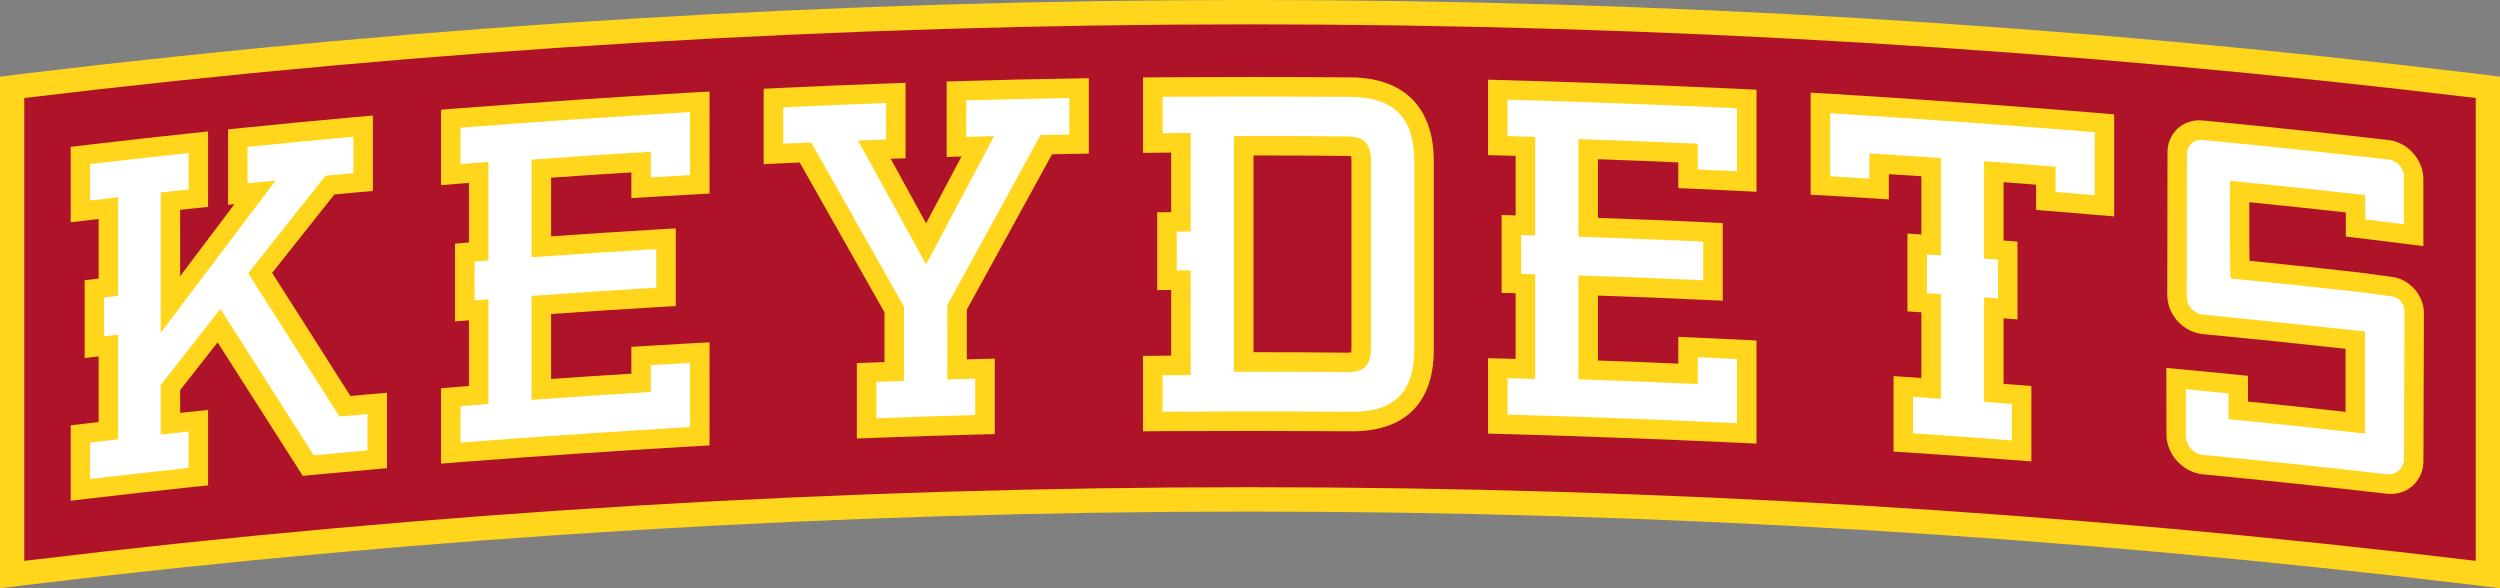
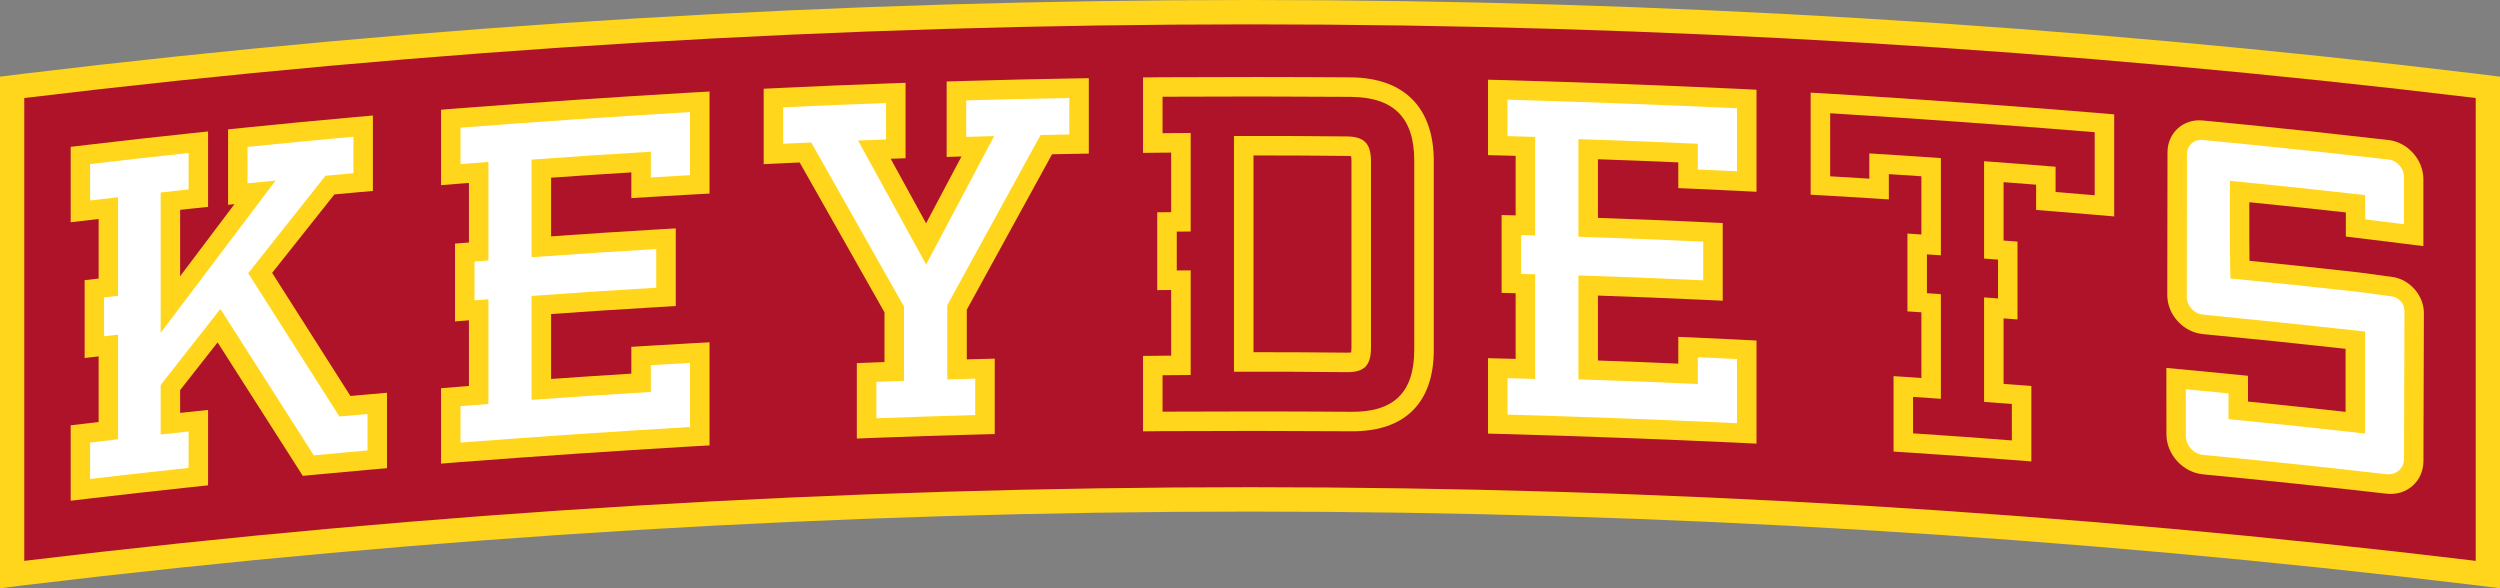
<svg xmlns="http://www.w3.org/2000/svg" id="a" data-name="Layer 2" width="333.731" height="78.528" viewBox="0 0 333.731 78.528">
  <rect x="0" y="0" width="333.731" height="78.528" fill="#808080" stroke="none" />
  <g id="b" data-name="wordmark">
    <g>
      <g>
        <g>
          <path d="M1.62,76.698c0-21.68,0-43.359,0-65.039,109.894-13.369,220.596-13.37,330.49,0,0,21.68,0,43.359,0,65.039-109.894-13.37-220.596-13.37-330.49,0Z" fill="#ae132a" />
          <path d="M330.49,13.083c0,20.595,0,41.191,0,61.786-108.822-13.108-218.428-13.108-327.25,0,0-20.595,0-41.191,0-61.786C112.063-.024,221.668-.024,330.49,13.083M333.731,10.236c-1.296-.164-1.944-.245-3.241-.405C221.668-3.277,112.063-3.277,3.241,9.831c-1.296.161-1.944.242-3.241.405v3.253c0,20.595,0,41.191,0,61.786v3.253c1.296-.164,1.944-.245,3.241-.405,108.822-13.108,218.428-13.108,327.25,0,1.296.161,1.944.242,3.241.405v-3.253c0-20.595,0-41.191,0-61.786v-3.253h0Z" fill="#ffd61b" />
        </g>
        <g>
          <g>
            <path d="M115.685,57.189c0-2.987,0-4.48,0-7.467,1.476-.057,2.214-.084,3.69-.137v-8.273c-3.947-6.989-7.898-13.975-11.855-20.959-1.709.076-2.564.116-4.273.198v-7.467c6.533-.313,9.8-.449,16.336-.681v7.467c-1.144.041-1.716.062-2.86.105,2.761,5.026,4.141,7.543,6.903,12.583,2.761-5.22,4.142-7.826,6.904-13.032-1.141.031-1.712.047-2.854.081v-7.467c6.547-.193,9.821-.269,16.369-.381v7.467c-1.748.03-2.622.046-4.371.082-3.977,7.242-7.95,14.486-11.917,21.733v8.271c1.492-.044,2.239-.065,3.731-.104v7.467c-6.322.168-9.483.271-15.803.514Z" fill="#fff" />
            <path d="M142.742,13.083v4.865c-1.534.028-2.301.043-3.835.075-4.157,7.571-8.308,15.144-12.453,22.721v9.909c1.492-.045,2.239-.067,3.731-.108v4.865c-5.279.145-7.918.231-13.197.429v-4.865c1.476-.055,2.214-.082,3.691-.133v-9.909c-4.125-7.307-8.255-14.612-12.39-21.913-1.496.066-2.243.1-3.738.17v-4.865c5.491-.257,8.237-.372,13.73-.572v4.865c-1.495.055-2.242.083-3.737.142,3.032,5.514,6.059,11.031,9.082,16.55,3.023-5.716,6.051-11.429,9.084-17.14-1.492.038-2.238.059-3.731.101v-4.865c5.505-.157,8.257-.221,13.763-.321M145.349,10.436c-1.043.017-1.565.026-2.607.045-5.505.1-8.258.164-13.763.321-1.043.03-1.564.045-2.607.077v10.069c.791-.024,1.186-.036,1.977-.059-1.889,3.565-2.834,5.349-4.724,8.921-1.889-3.449-2.834-5.172-4.723-8.614.794-.029,1.191-.043,1.984-.07v-10.069c-1.043.036-1.564.054-2.607.093-5.493.201-8.239.315-13.73.572-1.042.049-1.563.074-2.605.125v10.069c1.042-.051,1.563-.076,2.605-.125.88-.041,1.321-.061,2.201-.101,3.778,6.666,7.552,13.335,11.321,20.006v6.636c-.434.016-.651.024-1.085.04-1.043.039-1.564.059-2.606.1v2.602c0,1.946,0,2.919,0,4.865v2.602c1.043-.041,1.564-.061,2.606-.1,5.279-.198,7.918-.284,13.197-.429,1.043-.029,1.564-.043,2.607-.069v-10.069c-1.043.027-1.564.041-2.607.069-.45.012-.675.019-1.125.031v-6.633c3.789-6.918,7.583-13.834,11.382-20.747.92-.018,1.38-.027,2.3-.044,1.043-.019,1.565-.028,2.607-.045v-10.069h0Z" fill="#ffd61b" />
          </g>
          <g>
            <path d="M60.178,60.486v-7.467c1.488-.12,2.232-.178,3.72-.294v-11.367c-.743.058-1.114.087-1.857.145v-7.787c.743-.059,1.114-.088,1.857-.145v-10.553c-1.488.115-2.232.174-3.72.294v-7.467c11.074-.855,22.149-1.606,33.236-2.254v11.02c-3.133.173-4.7.264-7.833.456v-3.433c-5.328.326-7.992.502-13.317.882v10.43c6.655-.474,9.983-.69,16.642-1.081v7.767c-6.659.391-9.987.607-16.642,1.081v11.271c5.325-.379,7.989-.556,13.317-.882v-3.578c3.133-.192,4.699-.283,7.833-.456v11.165c-11.088.647-22.163,1.398-33.236,2.254Z" fill="#fff" />
            <path d="M92.113,14.964v8.418c-2.092.118-3.138.178-5.229.304v-3.433c-6.37.383-9.554.594-15.92,1.054v13.032c6.654-.481,9.983-.7,16.641-1.097v5.165c-6.659.397-9.987.616-16.641,1.097v13.873c6.366-.46,9.55-.671,15.92-1.054v-3.579c2.091-.126,3.137-.187,5.229-.304v8.563c-10.219.604-20.427,1.296-30.634,2.077v-4.865c1.488-.118,2.232-.176,3.721-.29v-13.97c-.743.057-1.114.086-1.857.144v-5.185c.743-.058,1.114-.087,1.857-.144v-13.156c-1.489.114-2.233.172-3.721.29v-4.865c10.207-.781,20.415-1.473,30.634-2.077M94.717,12.218c-1.042.057-1.563.085-2.604.144-10.219.604-20.427,1.297-30.634,2.077-1.041.083-1.561.124-2.601.209v10.069c1.04-.085,1.56-.126,2.601-.209.448-.035.672-.053,1.119-.088v7.951c-.743.058-1.114.088-1.857.147v10.389c.743-.059,1.114-.089,1.857-.147v8.765c-.448.035-.672.053-1.119.088-1.041.083-1.561.124-2.601.209v10.069c1.04-.085,1.56-.127,2.601-.209,10.207-.781,20.415-1.473,30.634-2.077,1.042-.059,1.563-.087,2.604-.144v-13.767c-1.042.057-1.563.085-2.604.144-2.092.118-3.138.178-5.229.304-1.042.063-1.562.095-2.604.159v3.579c-4.286.266-6.429.408-10.713.709v-8.668c5.614-.394,8.422-.577,14.039-.912,1.042-.062,1.562-.093,2.604-.153v-10.37c-1.042.06-1.562.091-2.604.153-5.617.335-8.425.517-14.039.912v-7.828c4.284-.301,6.427-.443,10.713-.709v3.433c1.042-.065,1.562-.097,2.604-.159,2.091-.126,3.137-.187,5.229-.304,1.042-.059,1.563-.087,2.604-.144v-13.623h0Z" fill="#ffd61b" />
          </g>
          <g>
-             <path d="M153.888,56.268v-7.467c1.502-.015,2.253-.021,3.755-.031v-11.367c-.743.005-1.114.008-1.857.014v-7.787c.743-.006,1.115-.009,1.857-.014v-10.553c-1.502.01-2.253.017-3.755.031v-7.467c8.829-.057,17.652-.055,26.481.005,6.455.065,9.728,3.401,9.728,9.843v25.223c0,6.442-3.273,9.64-9.728,9.575-8.829-.06-17.652-.062-26.481-.005ZM179.768,48.38c1.636.016,1.945-.298,1.945-1.982v-24.863c0-1.684-.309-2.006-1.945-2.022-5.496-.053-8.244-.066-13.739-.062v28.867c5.496-.003,8.244.009,13.739.062Z" fill="#fff" />
            <path d="M180.369,12.933c5.716.058,8.424,2.815,8.424,8.52v25.224c0,5.705-2.707,8.353-8.424,8.295-8.394-.059-16.783-.064-25.177-.017v-4.865c1.502-.013,2.253-.019,3.755-.028,0-5.588,0-8.382,0-13.97-.743.004-1.115.007-1.858.012v-5.185c.743-.005,1.115-.008,1.858-.012,0-5.262,0-7.893,0-13.156-1.502.009-2.253.014-3.755.028v-4.865c8.394-.047,16.783-.041,25.177.017M164.724,49.62c6.018-.01,9.026.002,15.043.061,2.347.023,3.249-.865,3.249-3.268v-24.863c0-2.402-.902-3.316-3.249-3.338-6.017-.058-9.026-.07-15.043-.061v31.469M180.369,10.33c-8.394-.059-16.783-.064-25.177-.017-1.043.009-1.564.014-2.607.025v10.069c1.043-.011,1.565-.016,2.607-.025.459-.004.689-.006,1.148-.01v7.951c-.743.006-1.114.009-1.858.016v10.389c.743-.007,1.115-.01,1.858-.016v8.765c-.459.004-.689.006-1.148.01-1.043.009-1.564.014-2.607.025v10.069c1.043-.011,1.565-.016,2.607-.025,8.394-.047,16.783-.041,25.177.017,7.114.072,11.031-3.752,11.031-10.852v-25.224c0-7.1-3.917-11.096-11.031-11.168h0ZM167.332,20.752c4.974.002,7.461.014,12.436.062.282.003.474.023.598.043.022.133.044.345.044.664v24.863c0,.319-.022.53-.044.663-.124.018-.316.034-.598.031-4.974-.048-7.461-.061-12.436-.062v-26.265h0Z" fill="#ffd61b" />
          </g>
          <g>
            <path d="M199.938,56.616v-7.467c1.477.037,2.215.056,3.691.097,0-4.547,0-6.82,0-11.367-.749-.021-1.123-.031-1.872-.05v-7.787c.749.02,1.123.03,1.872.05,0-4.221,0-6.332,0-10.553-1.476-.041-2.214-.06-3.691-.097v-7.467c11.086.31,22.162.724,33.24,1.242v11.02c-3.134-.156-4.701-.23-7.836-.368v-3.433c-5.331-.234-7.998-.338-13.331-.519v10.43c6.664.226,9.996.36,16.657.67v7.767c-6.662-.31-9.993-.444-16.657-.67v11.271c5.333.181,7.999.285,13.331.519v-3.578c3.135.138,4.702.211,7.836.368v11.165c-11.078-.518-22.154-.932-33.24-1.242Z" fill="#fff" />
            <path d="M231.876,14.452v8.418c-2.092-.102-3.139-.151-5.231-.245v-3.433c-6.373-.286-9.561-.411-15.937-.621,0,5.213,0,7.819,0,13.032,6.664.22,9.996.35,16.658.653v5.165c-6.662-.303-9.994-.434-16.658-.653,0,5.549,0,8.324,0,13.873,6.376.21,9.563.334,15.937.621v-3.579c2.093.094,3.139.143,5.231.245v8.563c-10.21-.47-20.418-.851-30.634-1.144v-4.865c1.477.038,2.215.058,3.691.101v-13.97c-.749-.021-1.123-.032-1.872-.052v-5.185c.749.02,1.124.031,1.872.052v-13.156c-1.476-.042-2.215-.062-3.691-.1v-4.865c10.216.293,20.424.675,30.634,1.144M234.481,11.98c-1.042-.053-1.563-.079-2.605-.13-10.21-.47-20.418-.851-30.634-1.144-1.043-.027-1.564-.04-2.607-.065v2.602c0,1.946,0,2.919,0,4.865v2.602c1.043.025,1.564.038,2.607.065.434.011.651.017,1.085.028v7.951c-.749-.02-1.124-.03-1.873-.049v10.389c.749.019,1.124.029,1.873.049v8.765c-.434-.012-.651-.017-1.085-.028-1.043-.027-1.564-.04-2.607-.065v2.602c0,1.946,0,2.919,0,4.865v2.602c1.043.025,1.564.038,2.607.065,10.216.293,20.424.675,30.634,1.144,1.042.051,1.563.077,2.605.13v-13.767c-1.042-.053-1.563-.079-2.605-.13-2.092-.102-3.139-.151-5.231-.246-1.042-.047-1.563-.07-2.605-.115v3.579c-4.29-.184-6.434-.268-10.725-.418v-8.669c5.622.196,8.432.309,14.052.565,1.042.047,1.563.072,2.605.121v-10.37c-1.042-.049-1.563-.074-2.605-.121-5.62-.256-8.431-.369-14.052-.565v-7.828c4.29.15,6.435.233,10.725.418v3.433c1.042.045,1.563.068,2.605.115,2.093.094,3.139.143,5.231.245,1.042.051,1.563.077,2.605.13v-13.623h0Z" fill="#ffd61b" />
          </g>
          <g>
-             <path d="M254.076,59.064c0-2.987,0-4.48,0-7.467,1.486.098,2.229.147,3.715.249v-11.367c-.745-.051-1.117-.076-1.862-.126v-7.787c.745.05,1.117.075,1.862.126v-10.373c-2.779-.19-4.169-.282-6.949-.457v3.373c-3.132-.198-4.698-.292-7.831-.472,0-4.408,0-6.612,0-11.02,12.651.761,25.286,1.666,37.916,2.716v11.02c-3.129-.269-4.693-.399-7.823-.649v-3.373c-2.777-.222-4.166-.33-6.944-.538v10.394c.744.056,1.115.084,1.859.14v7.787c-.744-.057-1.116-.085-1.859-.14v11.347c1.483.111,2.225.167,3.708.283v7.467c-6.315-.49-9.473-.716-15.792-1.131Z" fill="#fff" />
            <path d="M279.627,17.648v8.418c-2.089-.178-3.133-.264-5.222-.434v-3.373c-3.818-.309-5.727-.457-9.546-.739v12.996c.744.055,1.116.083,1.86.139v5.185c-.744-.056-1.116-.084-1.86-.139v13.949c1.484.11,2.225.165,3.708.279v4.865c-5.274-.404-7.912-.593-13.189-.945v-4.865c1.486.099,2.229.15,3.715.253,0-5.588,0-8.382,0-13.97-.745-.052-1.117-.077-1.862-.128v-5.185c.745.051,1.117.076,1.862.128,0-5.19,0-7.786,0-12.976-3.82-.265-5.73-.391-9.552-.629v3.373c-2.091-.13-3.136-.193-5.228-.315v-8.418c11.782.726,23.549,1.569,35.314,2.529M282.227,15.269c-1.04-.09-1.56-.135-2.6-.224-11.765-.961-23.532-1.803-35.314-2.529-1.042-.061-1.562-.091-2.604-.149v13.623c1.042.059,1.563.089,2.604.149,2.092.122,3.137.185,5.228.315,1.042.065,1.562.098,2.604.165v-3.373c1.738.112,2.607.169,4.346.286v7.771c-.745-.05-1.117-.075-1.862-.124v10.389c.745.049,1.117.074,1.862.124v8.765c-.445-.03-.667-.045-1.112-.075-1.041-.069-1.562-.104-2.603-.171,0,1.041,0,1.561,0,2.602v7.467c1.041.067,1.562.101,2.603.171,5.277.352,7.915.541,13.189.945,1.041.08,1.561.12,2.602.202v-10.069c-1.041-.082-1.561-.122-2.602-.202-.442-.034-.664-.051-1.106-.084v-8.744c.744.056,1.115.085,1.859.142v-10.389c-.744-.057-1.115-.086-1.859-.142v-7.792c1.737.132,2.606.199,4.343.336v3.373c1.041.082,1.561.124,2.601.208,2.089.169,3.133.256,5.222.434,1.04.088,1.56.133,2.6.224v-13.623h0Z" fill="#ffd61b" />
          </g>
          <g>
            <path d="M41.154,62.153c-3.969-6.23-7.943-12.457-11.921-18.681-2.595,3.3-3.892,4.953-6.485,8.265v4.823c1.492-.162,2.238-.243,3.73-.401v7.467c-6.302.668-9.451,1.021-15.746,1.765v-7.467c1.492-.176,2.238-.263,3.731-.435v-11.367c-.747.086-1.121.129-1.868.217v-7.787c.747-.087,1.121-.13,1.868-.217v-10.553c-1.492.172-2.239.259-3.731.435v-7.467c6.296-.743,9.445-1.096,15.746-1.764v7.467c-1.492.158-2.238.238-3.73.401v13.799c3.756-5.001,7.522-9.994,11.297-14.98-.92.092-1.381.139-2.301.233v-7.467c6.69-.683,10.037-1.003,16.734-1.6v7.467c-1.773.158-2.66.239-4.433.403-3.727,4.684-5.589,7.032-9.314,11.742,3.778,5.923,7.548,11.85,11.312,17.782,1.727-.157,2.591-.235,4.318-.386v7.467c-3.683.324-5.525.492-9.207.841Z" fill="#fff" />
            <path d="M47.178,18.255v4.865c-1.492.135-2.238.203-3.729.342-4.127,5.189-6.189,7.791-10.314,13.012,4.063,6.372,8.121,12.748,12.173,19.126,1.501-.138,2.252-.205,3.753-.339v4.865c-2.869.255-4.304.386-7.172.657-4.152-6.518-8.309-13.033-12.47-19.544-3.189,4.054-4.782,6.086-7.97,10.16v6.606c1.492-.164,2.238-.245,3.73-.404v4.865c-5.262.563-7.892.858-13.15,1.474v-4.865c1.492-.175,2.238-.261,3.731-.431v-13.97c-.747.085-1.12.128-1.867.215v-5.185c.747-.086,1.12-.129,1.867-.215v-13.156c-1.492.17-2.238.257-3.731.431v-4.865c5.258-.616,7.888-.91,13.15-1.474v4.865c-1.492.16-2.238.241-3.73.405v18.738c5.104-6.786,10.218-13.564,15.343-20.334-1.5.147-2.25.222-3.749.373v-4.865c5.652-.571,8.479-.841,14.135-1.352M49.778,15.42c-1.04.092-1.56.138-2.6.232-5.656.511-8.483.781-14.135,1.352-1.039.105-1.558.158-2.597.265v10.069c.342-.035.513-.053.855-.088-2.903,3.842-4.354,5.766-7.255,9.624v-8.861c.453-.049.68-.073,1.134-.122,1.039-.111,1.558-.166,2.597-.275v-10.069c-1.039.109-1.558.164-2.597.275-5.262.563-7.892.858-13.15,1.474-1.038.122-1.556.183-2.594.306v2.602c0,1.946,0,2.919,0,4.865v2.602c1.037-.124,1.556-.185,2.594-.306.455-.053.682-.08,1.136-.133,0,3.18,0,4.771,0,7.951-.747.087-1.121.13-1.867.218v10.389c.747-.088,1.12-.132,1.867-.218,0,3.506,0,5.259,0,8.765-.454.053-.681.079-1.136.132-1.037.122-1.556.183-2.594.306v2.602c0,1.946,0,2.919,0,4.865v2.602c1.038-.124,1.556-.185,2.594-.306,5.258-.616,7.888-.91,13.15-1.474,1.039-.111,1.558-.166,2.597-.275v-10.069c-1.039.109-1.558.164-2.597.275-.453.049-.68.073-1.134.122v-3.04c2-2.552,3-3.827,5.001-6.371,3.545,5.539,7.083,11.081,10.615,16.627.303.476.454.713.757,1.189.588-.056.882-.084,1.47-.139,2.868-.27,4.302-.402,7.172-.657,1.04-.092,1.56-.138,2.6-.228v-2.602c0-1.946,0-2.919,0-4.865v-2.602c-1.04.09-1.56.136-2.6.228-.913.081-1.369.122-2.282.205-3.478-5.483-6.961-10.962-10.451-16.437,3.325-4.2,4.987-6.294,8.314-10.473,1.015-.093,1.522-.14,2.536-.231,1.04-.094,1.56-.14,2.6-.232v-10.069h0Z" fill="#ffd61b" />
          </g>
        </g>
      </g>
      <g>
        <path d="M294.099,62.026c-1.977-.19-3.59-1.949-3.596-3.925-.005-1.387-.009-3.419-.009-6.125v-1.437c3.319.309,4.978.469,8.295.8,0,0,0,2.939-.002,3.439,6.254.623,9.379.953,15.627,1.649v-11.02c-6.769-.759-13.548-1.461-20.329-2.105-.928-.089-1.8-.534-2.456-1.253-.656-.719-1.016-1.626-1.014-2.555.01-6.349.019-12.697.029-19.046.002-1.864,1.518-3.242,3.38-3.066,1.379.13,3.46.33,6.284.614,6.185.618,12.368,1.285,18.542,1.999,1.852.213,3.358,1.901,3.358,3.759v6.341c-.519-.061-.778-.091-1.297-.152-.005.515-.007.773-.012,1.288-2.578-.324-3.868-.483-6.447-.795v-1.289c0-.851-.005-1.478-.011-1.943-6.185-.69-9.278-1.017-15.469-1.634-.001.487-.003,6.325-.003,6.325,0,1.475.025,3.041.047,4.099,6.365.635,9.547.972,15.906,1.683,1.763.234,2.645.352,4.408.592,1.629.221,2.95,1.734,2.944,3.368-.019,6.582-.039,13.164-.059,19.746-.006,2.009-1.641,3.452-3.645,3.222-8.149-.935-16.306-1.794-24.471-2.578Z" fill="#fff" />
        <path d="M318.85,21.295c1.139.131,2.061,1.164,2.061,2.306v6.329c-2.064-.26-3.097-.388-5.161-.639,0-2.342-.038-3.01-.038-3.247-7.209-.811-10.816-1.192-18.033-1.904,0,0-.009.9-.009,3.242v4.384c0,2.582.076,5.403.076,5.403,6.874.679,10.309,1.041,17.176,1.809,1.753.233,2.629.35,4.381.589.932.127,1.677.979,1.674,1.913-.02,6.582-.039,13.164-.059,19.746-.004,1.298-1.054,2.225-2.348,2.077-8.149-.935-16.306-1.794-24.471-2.578-1.266-.122-2.293-1.238-2.297-2.506-.004-1.387-.009-3.417-.009-6.121v-.136c2.279.215,3.418.325,5.697.549v.196c0,2.091-.006,3.131-.007,3.242v.01s0-.003,0-.01c6.08.595,12.158,1.236,18.229,1.924v-13.622c-7.207-.789-14.413-1.539-21.627-2.251h0c-1.2-.115-2.172-1.182-2.17-2.383.01-6.349.019-12.697.029-19.046.002-1.152.932-1.997,2.082-1.889,1.379.13,3.459.329,6.283.614,6.185.618,12.368,1.285,18.542,1.999M320.911,29.929v.012-.012M318.85,18.693c-6.174-.714-12.357-1.381-18.542-1.999-2.826-.285-4.907-.484-6.287-.614-2.574-.243-4.673,1.665-4.677,4.244-.01,6.349-.019,12.698-.029,19.046-.002,1.277.493,2.523,1.394,3.511.902.988,2.1,1.599,3.375,1.721,6.348.603,12.694,1.258,19.032,1.962v8.417c-5.21-.576-7.815-.851-13.029-1.375,0-.202,0-.415,0-.641v-2.799c-1.039-.105-1.559-.156-2.598-.259-2.278-.225-3.418-.335-5.697-.549-1.04-.098-1.559-.146-2.599-.242v2.738c0,2.707.004,4.74.009,6.129.009,2.692,2.206,5.084,4.897,5.342,8.165.784,16.322,1.643,24.471,2.578,2.717.312,4.934-1.642,4.942-4.367.02-6.582.039-13.164.059-19.746.007-2.338-1.883-4.504-4.214-4.822-1.752-.238-2.629-.356-4.381-.589-.011-.002-.016-.002-.027-.004-.011-.001-.016-.002-.027-.003-5.85-.655-8.776-.966-14.631-1.555-.013-.863-.024-1.849-.024-2.796v-4.384c0-.227,0-.44,0-.64,5.156.519,7.733.791,12.885,1.361,0,.198,0,.411,0,.641v2.578c1.028.123,1.543.186,2.571.311,2.065.252,3.097.379,5.161.639,1.047.132,1.571.198,2.618.332v-8.955c0-2.575-2.088-4.918-4.655-5.213h0Z" fill="#ffd61b" />
      </g>
    </g>
  </g>
</svg>